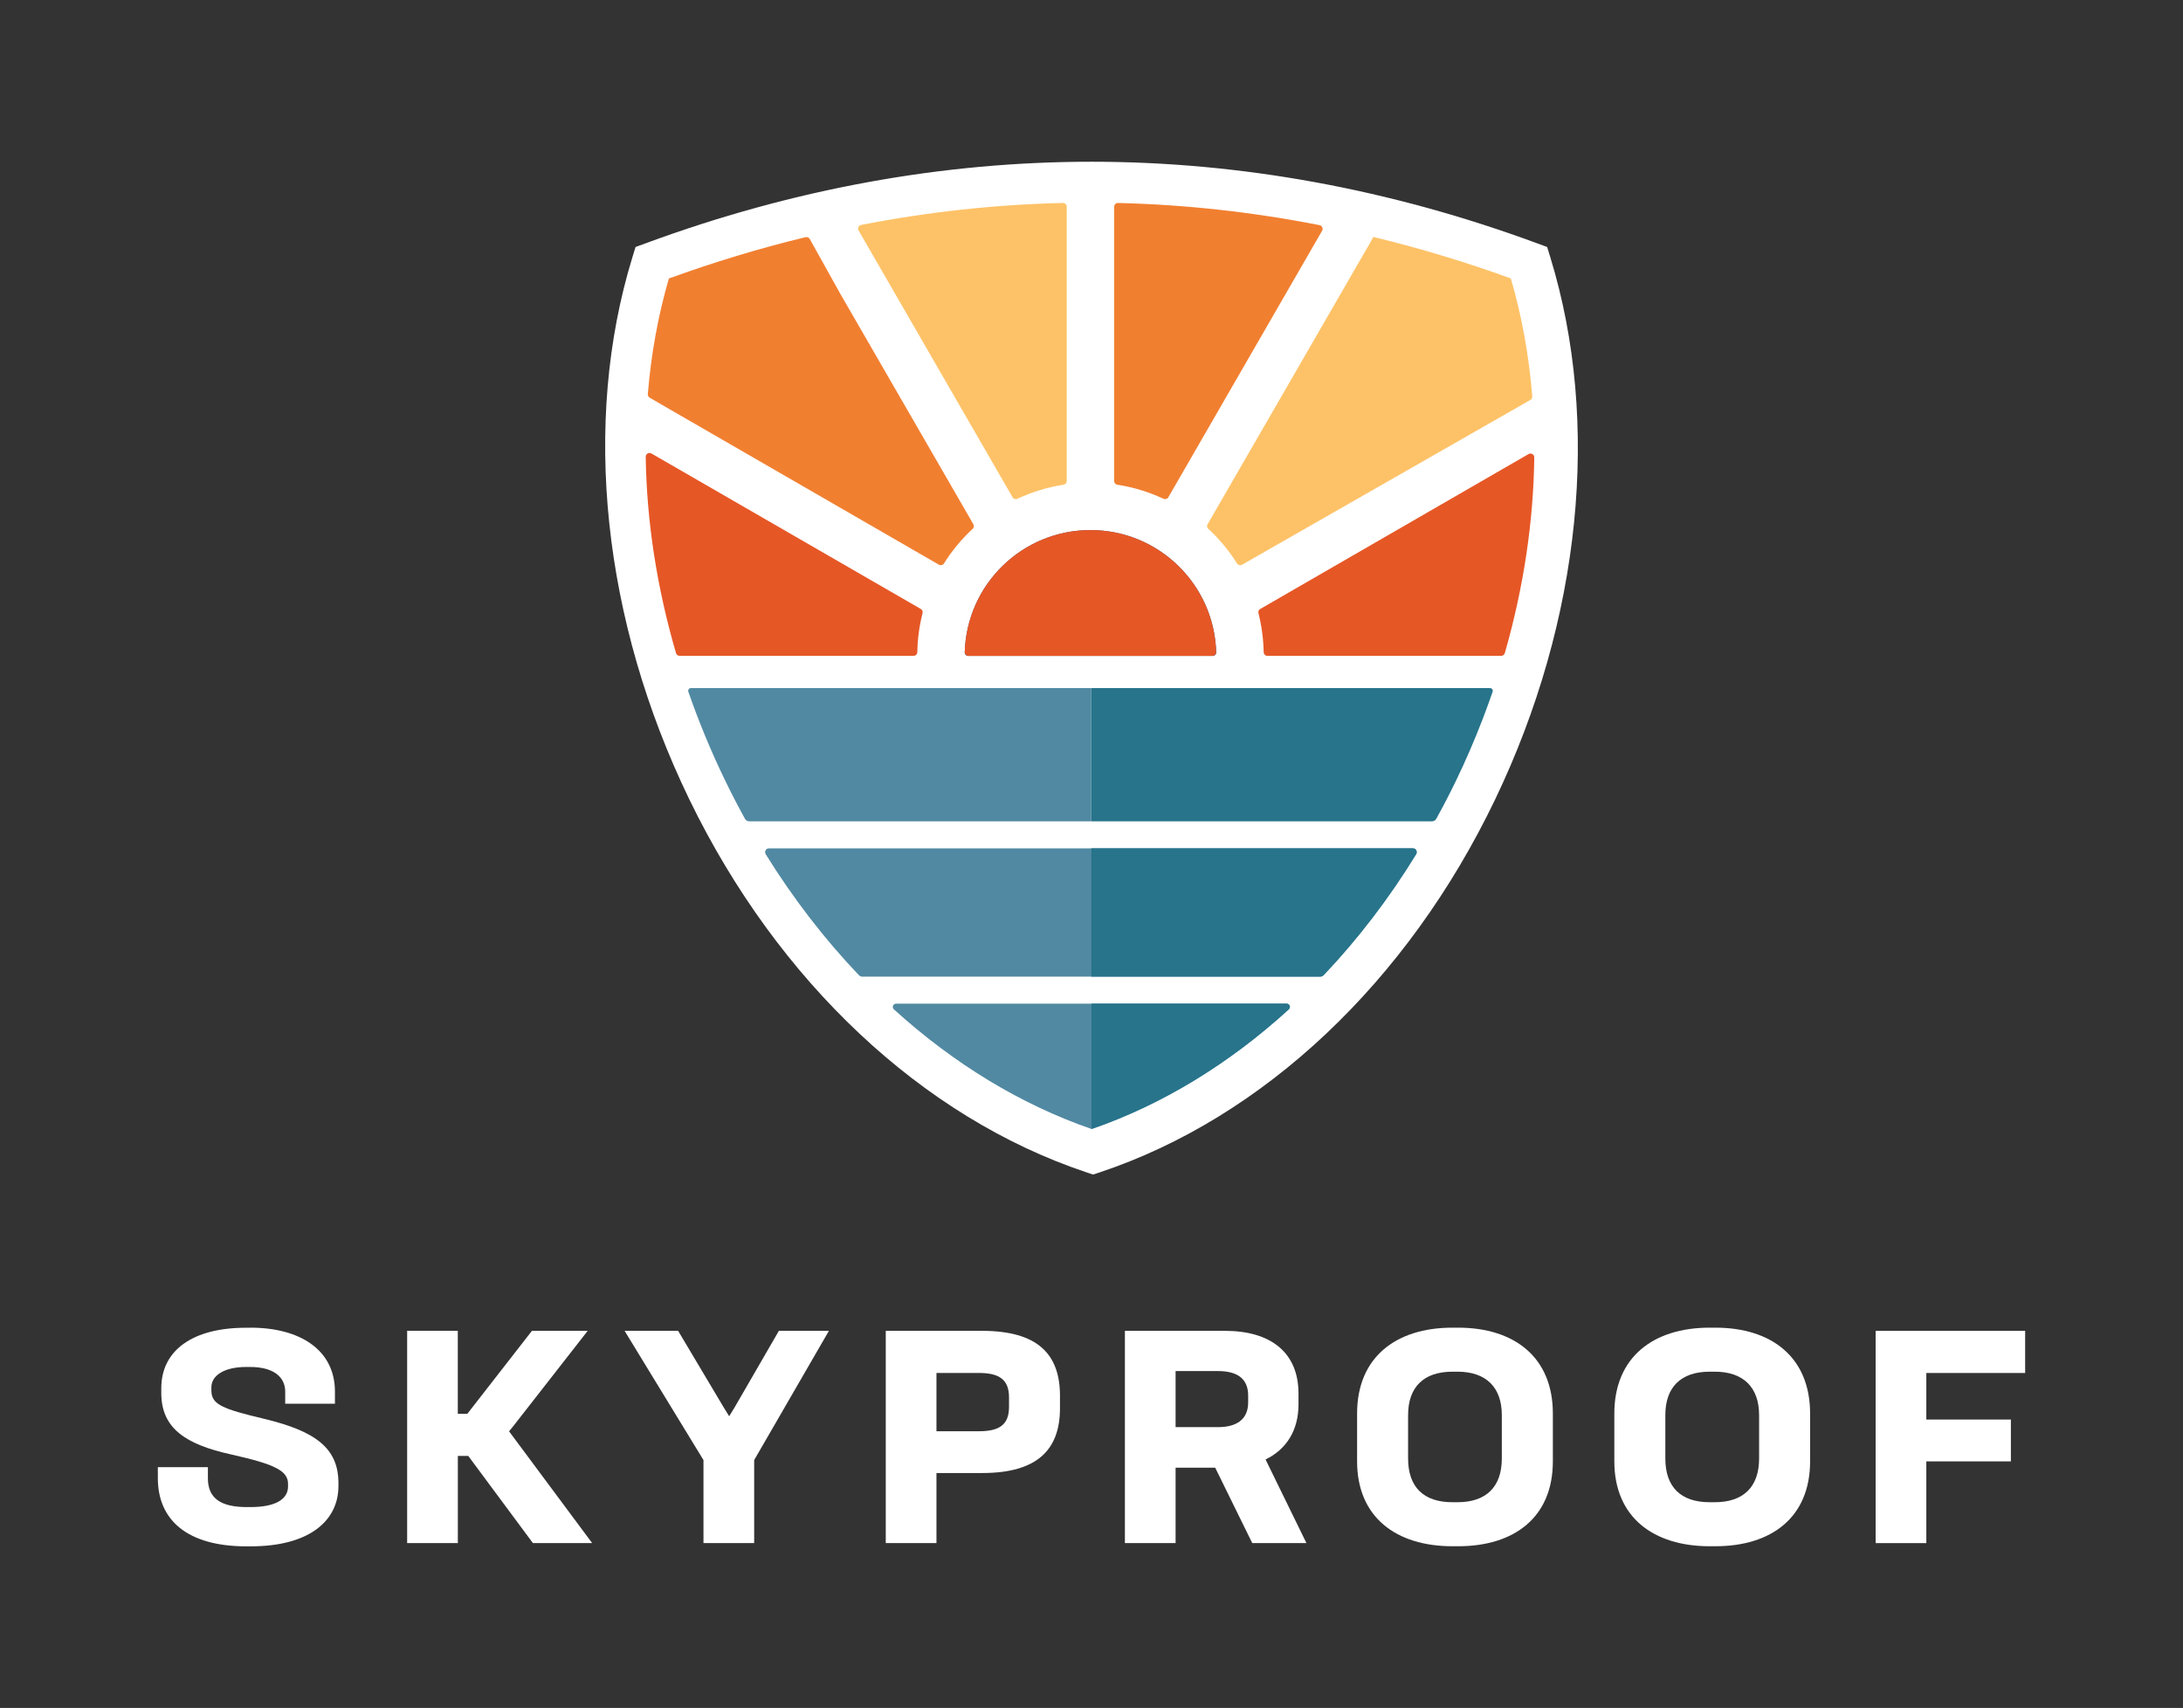
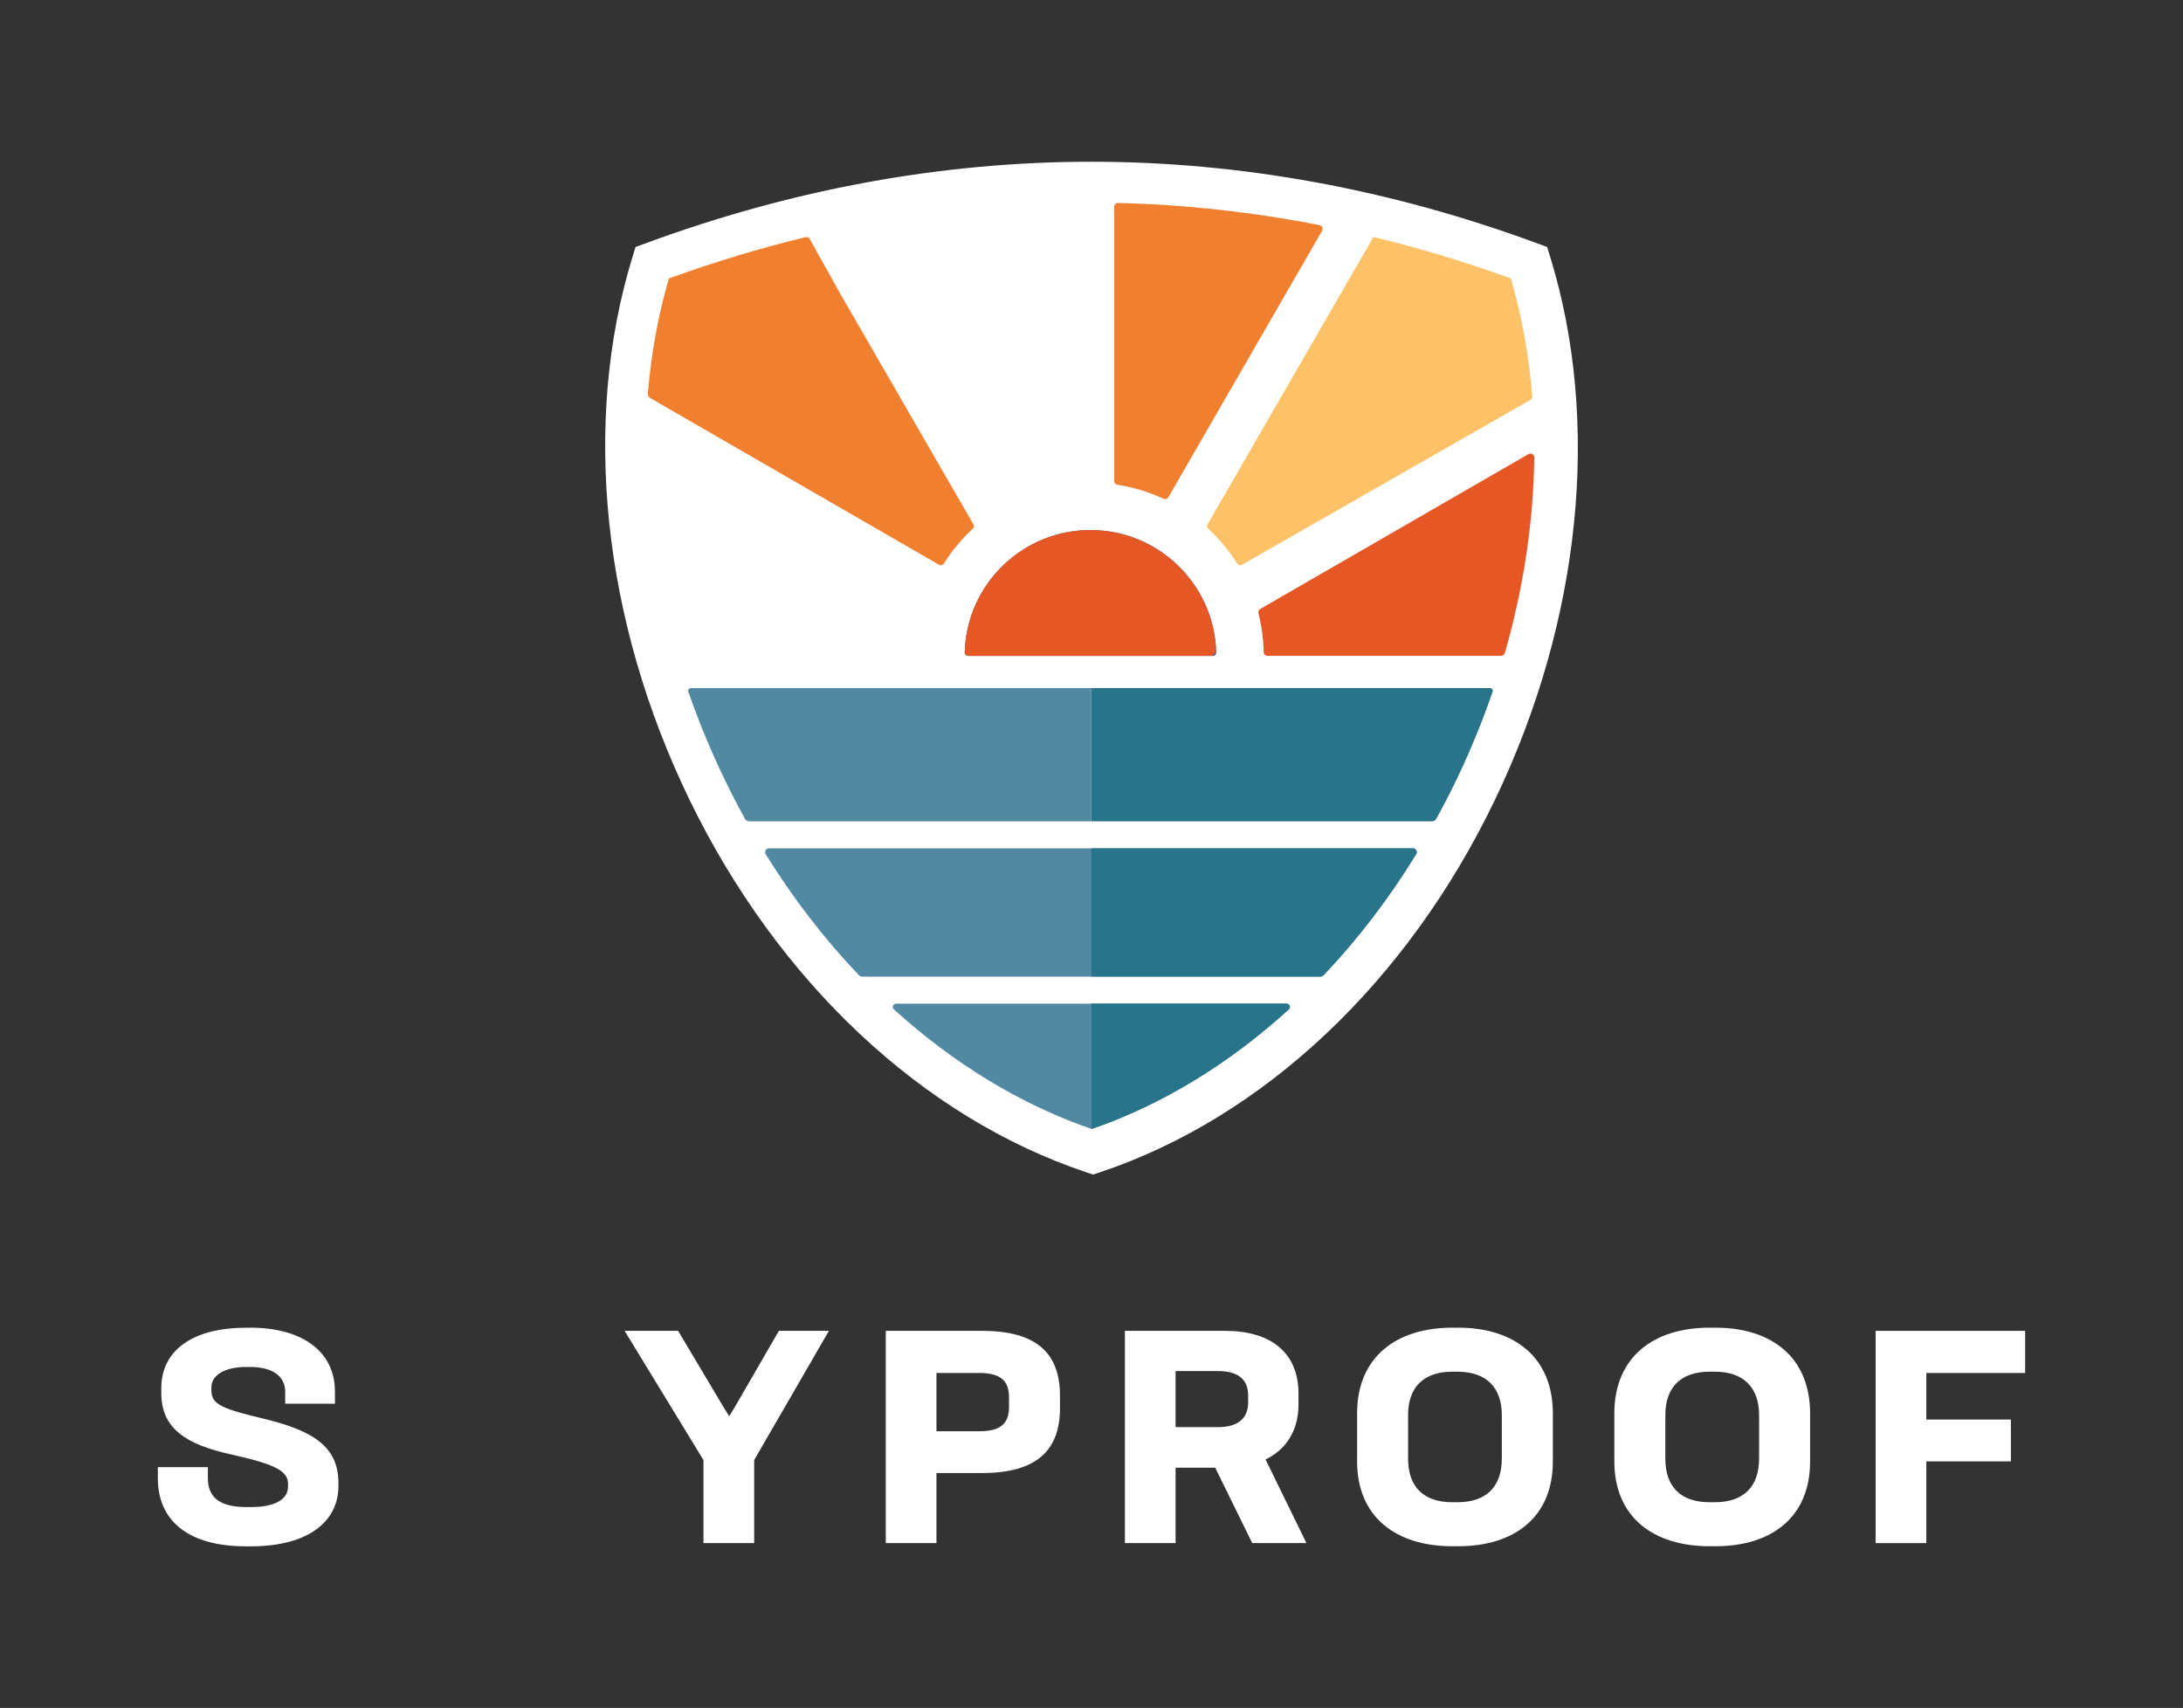
<svg xmlns="http://www.w3.org/2000/svg" id="Layer_1" data-name="Layer 1" viewBox="0 0 500.35 391.46">
  <rect x="0" y="0" width="500.35" height="391.46" fill="#333333" stroke="none" />
  <defs>
    <style>      .cls-1 {        fill: #5189a2;      }      .cls-2 {        fill: #f17f30;      }      .cls-2, .cls-3, .cls-4 {        fill-rule: evenodd;      }      .cls-5 {        fill: #27748b;      }      .cls-6 {        fill: #fff;      }      .cls-3 {        fill: #fdc267;      }      .cls-7 {        fill: #405780;      }      .cls-4 {        fill: #e65726;      }    </style>
  </defs>
  <g>
    <path class="cls-6" d="M57.38,304.3c11.47,0,19.39,5.15,19.39,14.67v2.76h-11.4v-2.76c0-3.48-2.83-5.66-8.06-5.66h-.87c-5.16,0-7.99,2.03-7.99,4.65v.73c0,3.19,2.4,4.21,12.2,6.53,11.4,2.76,16.92,6.54,16.92,14.67v.73c0,7.84-6.53,13.8-20.11,13.8h-1.02c-13.51,0-20.26-6.03-20.26-15.61v-2.54h11.47v2.54c0,4.72,3.12,6.61,8.93,6.61h.87c5.59,0,8.57-1.74,8.57-4.72v-.58c0-2.98-2.9-4.5-13-6.75-10.53-2.32-16.05-6.03-16.05-14.09v-1.09c0-8.79,7.33-13.87,19.38-13.87h1.02Z" />
-     <path class="cls-6" d="M104.93,305.03v19.02h2.18l14.81-19.02h12.78l-17.06,21.85-.96,1.18.96,1.29,18.08,24.32h-13.58l-14.81-19.97h-2.39v19.97h-11.62v-48.65h11.62Z" />
    <path class="cls-6" d="M155.43,305.03l10.46,17.57,1.24,2,1.23-2,10.16-17.57h11.47l-17.13,29.62v19.02h-11.62v-19.02l-18.08-29.62h12.27Z" />
    <path class="cls-6" d="M225.09,305.03c12.78,0,17.86,5.37,17.86,14.88v2.83c0,9.51-5.15,14.88-17.86,14.88h-10.45v16.05h-11.62v-48.65h22.07ZM214.64,328.04h9.73c4.65,0,6.9-1.45,6.9-5.59v-2.18c0-4.07-2.25-5.59-6.9-5.59h-9.73v13.36Z" />
    <path class="cls-6" d="M280.78,305.03c10.53,0,16.84,5.01,16.84,14.38v2.47c0,5.95-2.76,10.31-7.55,12.63l9.37,19.17h-12.42l-8.49-17.28h-9.08v17.28h-11.62v-48.65h22.94ZM269.45,327.1h9.73c4.21,0,6.9-1.74,6.9-5.66v-1.6c0-3.99-2.69-5.59-6.9-5.59h-9.73v12.85Z" />
    <path class="cls-6" d="M334.21,304.3c12.85,0,21.71,6.75,21.71,19.68v10.96c0,12.85-8.86,19.46-21.71,19.46h-1.31c-12.85,0-21.85-6.61-21.85-19.46v-10.96c0-12.92,8.93-19.68,21.85-19.68h1.31ZM322.74,324.34v9.95c0,6.54,3.56,10.02,10.16,10.02h1.16c6.54,0,10.16-3.48,10.16-10.02v-9.95c0-6.39-3.63-9.95-10.16-9.95h-1.16c-6.61,0-10.16,3.56-10.16,9.95Z" />
    <path class="cls-6" d="M393.17,304.3c12.85,0,21.71,6.75,21.71,19.68v10.96c0,12.85-8.86,19.46-21.71,19.46h-1.31c-12.85,0-21.85-6.61-21.85-19.46v-10.96c0-12.92,8.93-19.68,21.85-19.68h1.31ZM381.7,324.34v9.95c0,6.54,3.56,10.02,10.17,10.02h1.16c6.54,0,10.16-3.48,10.16-10.02v-9.95c0-6.39-3.63-9.95-10.16-9.95h-1.16c-6.61,0-10.17,3.56-10.17,9.95Z" />
    <path class="cls-6" d="M464.17,305.03v9.66h-22.65v10.67h19.38v9.59h-19.38v18.73h-11.62v-48.65h34.27Z" />
  </g>
  <g>
    <g>
      <path class="cls-6" d="M341.34,182.58c-19.87,41.42-52.55,72.28-89.71,84.69l-1.09.36-1.09-.36c-37.19-12.42-70.03-43.28-90.11-84.68-19.77-40.77-24.49-85.68-12.97-123.21l.5-1.63,1.6-.59c33.44-12.35,67.65-18.61,101.66-18.61s68.21,6.27,101.65,18.61l1.6.59.5,1.63c11.54,37.58,6.97,82.47-12.56,123.2Z" />
      <path class="cls-6" d="M250.55,269.21l-1.56-.52c-37.57-12.55-70.72-43.69-90.98-85.44-19.93-41.11-24.69-86.41-13.06-124.3l.72-2.34,2.3-.84c33.62-12.41,67.99-18.7,102.18-18.7s68.55,6.29,102.17,18.7l2.29.84.72,2.34c11.65,37.93,7.05,83.23-12.64,124.28h0c-20.04,41.78-53.05,72.93-90.58,85.46l-1.56.52ZM148.09,58.9l-.28.92c-11.41,37.17-6.71,81.69,12.89,122.12,19.9,41.03,52.43,71.62,89.24,83.91l.62.21.62-.21c36.76-12.28,69.14-42.87,88.83-83.92h0c19.36-40.38,23.91-84.89,12.48-122.11l-.28-.92-.91-.34c-33.29-12.29-67.31-18.52-101.13-18.52s-67.86,6.23-101.15,18.52l-.91.33Z" />
    </g>
    <path class="cls-7" d="M278,150.33h-56.13c-.42,0-.76-.35-.75-.76.4-15.58,13.16-28.08,28.82-28.08s28.41,12.49,28.82,28.08c.01.42-.33.76-.75.76Z" />
    <path class="cls-1" d="M175.49,195.77c6.32,10.19,13.5,19.49,21.36,27.73.21.22.51.35.82.35h104.91c.31,0,.6-.13.82-.35,7.81-8.24,14.95-17.54,21.2-27.73.35-.58-.07-1.33-.75-1.33h-147.61c-.68,0-1.1.75-.74,1.33ZM204.88,231.34c13.68,12.43,29.05,21.81,45.32,27.43h0c16.24-5.6,31.57-15,45.2-27.43.5-.46.17-1.3-.51-1.3h-89.51c-.68,0-1.01.85-.51,1.3ZM175.49,195.77c6.32,10.19,13.5,19.49,21.36,27.73.21.22.51.35.82.35h104.91c.31,0,.6-.13.82-.35,7.81-8.24,14.95-17.54,21.2-27.73.35-.58-.07-1.33-.75-1.33h-147.61c-.68,0-1.1.75-.74,1.33ZM204.88,231.34c13.68,12.43,29.05,21.81,45.32,27.43h0c16.24-5.6,31.57-15,45.2-27.43.5-.46.17-1.3-.51-1.3h-89.51c-.68,0-1.01.85-.51,1.3ZM175.49,195.77c6.32,10.19,13.5,19.49,21.36,27.73.21.22.51.35.82.35h104.91c.31,0,.6-.13.82-.35,7.81-8.24,14.95-17.54,21.2-27.73.35-.58-.07-1.33-.75-1.33h-147.61c-.68,0-1.1.75-.74,1.33ZM204.88,231.34c13.68,12.43,29.05,21.81,45.32,27.43h0c16.24-5.6,31.57-15,45.2-27.43.5-.46.17-1.3-.51-1.3h-89.51c-.68,0-1.01.85-.51,1.3ZM204.88,231.34c13.68,12.43,29.05,21.81,45.32,27.43h0c16.24-5.6,31.57-15,45.2-27.43.5-.46.17-1.3-.51-1.3h-89.51c-.68,0-1.01.85-.51,1.3ZM175.49,195.77c6.32,10.19,13.5,19.49,21.36,27.73.21.22.51.35.82.35h104.91c.31,0,.6-.13.82-.35,7.81-8.24,14.95-17.54,21.2-27.73.35-.58-.07-1.33-.75-1.33h-147.61c-.68,0-1.1.75-.74,1.33ZM175.49,195.77c6.32,10.19,13.5,19.49,21.36,27.73.21.22.51.35.82.35h104.91c.31,0,.6-.13.82-.35,7.81-8.24,14.95-17.54,21.2-27.73.35-.58-.07-1.33-.75-1.33h-147.61c-.68,0-1.1.75-.74,1.33ZM158.36,157.71c-.43,0-.73.42-.59.83,2.39,6.88,5.21,13.71,8.47,20.42,1.43,2.96,2.94,5.86,4.51,8.71.2.36.57.58.98.58h78.38v-30.54h-91.76ZM250.11,188.24v-30.54" />
-     <path class="cls-4" d="M277.88,150.33h-55.88c-.49,0-.89-.4-.88-.89.47-15.52,13.2-27.95,28.81-27.95s28.34,12.42,28.81,27.95c.01.49-.39.89-.88.89Z" />
-     <path class="cls-4" d="M211.45,140.54c-.73,2.86-1.14,5.86-1.2,8.93,0,.47-.39.85-.86.85h-53.61c-.39,0-.73-.26-.84-.63-4.39-15.04-6.73-30.23-6.94-44.99,0-.67.73-1.1,1.31-.76l61.75,35.64c.33.19.49.58.4.96Z" />
+     <path class="cls-4" d="M277.88,150.33h-55.88c-.49,0-.89-.4-.88-.89.47-15.52,13.2-27.95,28.81-27.95s28.34,12.42,28.81,27.95Z" />
    <polygon class="cls-2" points="215.92 129.84 151.3 92.54 151.3 92.52 215.92 129.84" />
-     <path class="cls-3" d="M244.5,47.39v62.86c0,.43-.31.78-.73.85-3.72.57-7.27,1.68-10.58,3.22-.41.19-.89.04-1.11-.35l-35.28-61.13c-.3-.52,0-1.18.59-1.29,15.38-3,30.81-4.68,46.22-5.03.49-.01.89.38.89.87Z" />
    <path class="cls-2" d="M303.03,52.89l-35.24,61.08c-.22.39-.7.53-1.11.35-3.31-1.54-6.85-2.65-10.58-3.22-.42-.06-.73-.42-.73-.85v-62.86c0-.49.4-.88.89-.87,15.39.37,30.81,2.07,46.18,5.08.59.11.89.78.59,1.29Z" />
    <path class="cls-3" d="M350.75,91.67l-66.06,37.76c-.4.23-.91.1-1.16-.29-1.85-2.93-4.06-5.6-6.58-7.93-.3-.27-.37-.71-.16-1.06l37.24-64.49.73-1.35c10.56,2.54,21.09,5.72,31.53,9.51,2.53,8.66,4.16,17.71,4.91,27.02.03.34-.14.66-.44.83Z" />
    <path class="cls-4" d="M351.66,104.83c-.18,14.73-2.45,29.88-6.75,44.86-.11.37-.45.63-.84.63h-53.57c-.47,0-.85-.38-.86-.85-.06-3.08-.48-6.08-1.2-8.94-.09-.37.07-.76.4-.95l61.51-35.51c.58-.34,1.32.09,1.31.76Z" />
    <path class="cls-2" d="M222.93,121.21c-2.51,2.33-4.73,5-6.57,7.93-.25.39-.76.53-1.16.29l-63.9-36.9-2.38-1.37c-.29-.17-.46-.49-.44-.83.75-9.13,2.36-18.02,4.83-26.5,10.38-3.77,20.82-6.93,31.32-9.47.38-.09.78.08.97.42l7.08,12.7,30.42,52.68c.2.35.13.79-.16,1.06Z" />
    <path class="cls-5" d="M295.4,231.34c-13.63,12.43-28.97,21.83-45.21,27.43l-.02-.02v-28.72s44.73,0,44.73,0c.68,0,1.01.84.51,1.3Z" />
    <path class="cls-5" d="M324.59,195.76c-6.25,10.19-13.38,19.49-21.2,27.73-.21.22-.51.35-.82.35h-52.42v-29.41h73.69c.68,0,1.1.75.75,1.33Z" />
    <path class="cls-5" d="M342.16,158.4c-.25.74-.51,1.49-.78,2.23-.28.82-.59,1.65-.9,2.46-.25.67-.5,1.34-.76,2.01-1.8,4.66-3.8,9.29-6.01,13.86-1.41,2.93-2.95,5.88-4.51,8.71-.2.36-.57.58-.98.58h-78.11v-30.54h91.42c.38,0,.66.33.62.69Z" />
    <path class="cls-1" d="M342.16,158.4s-.01.09-.02.14c-.25.69-.5,1.4-.76,2.09.27-.74.53-1.49.78-2.23Z" />
  </g>
</svg>